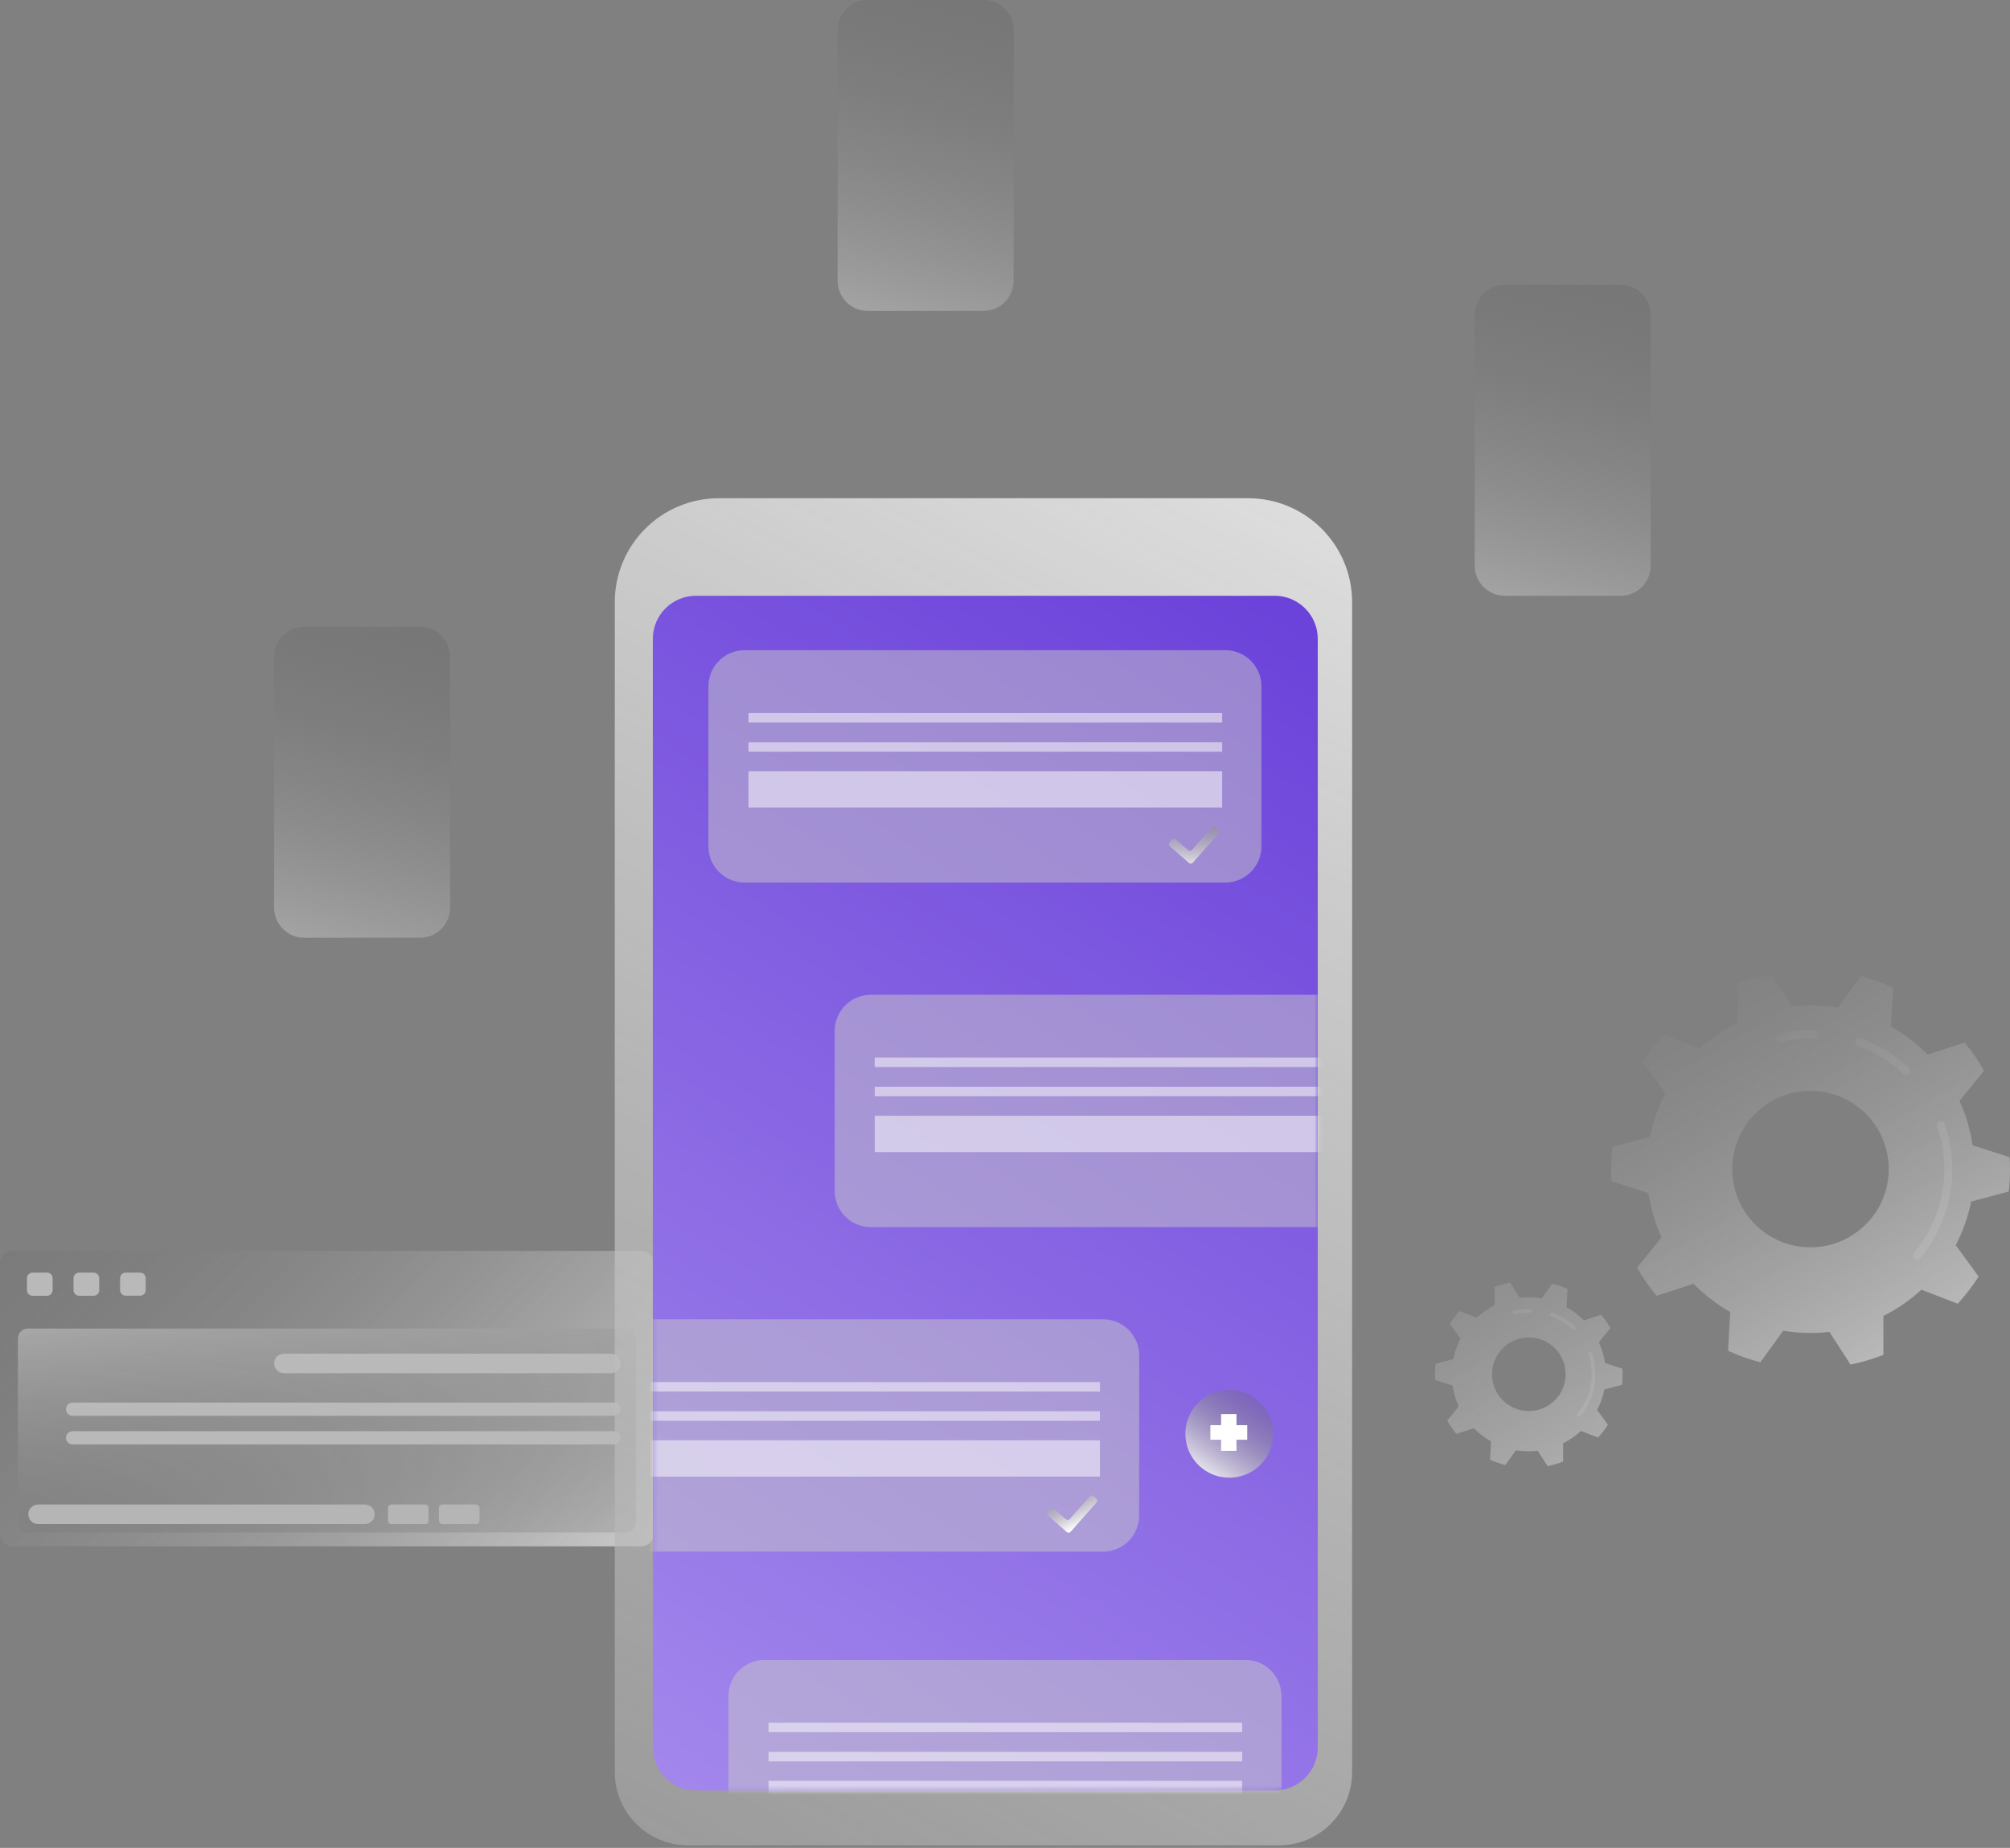
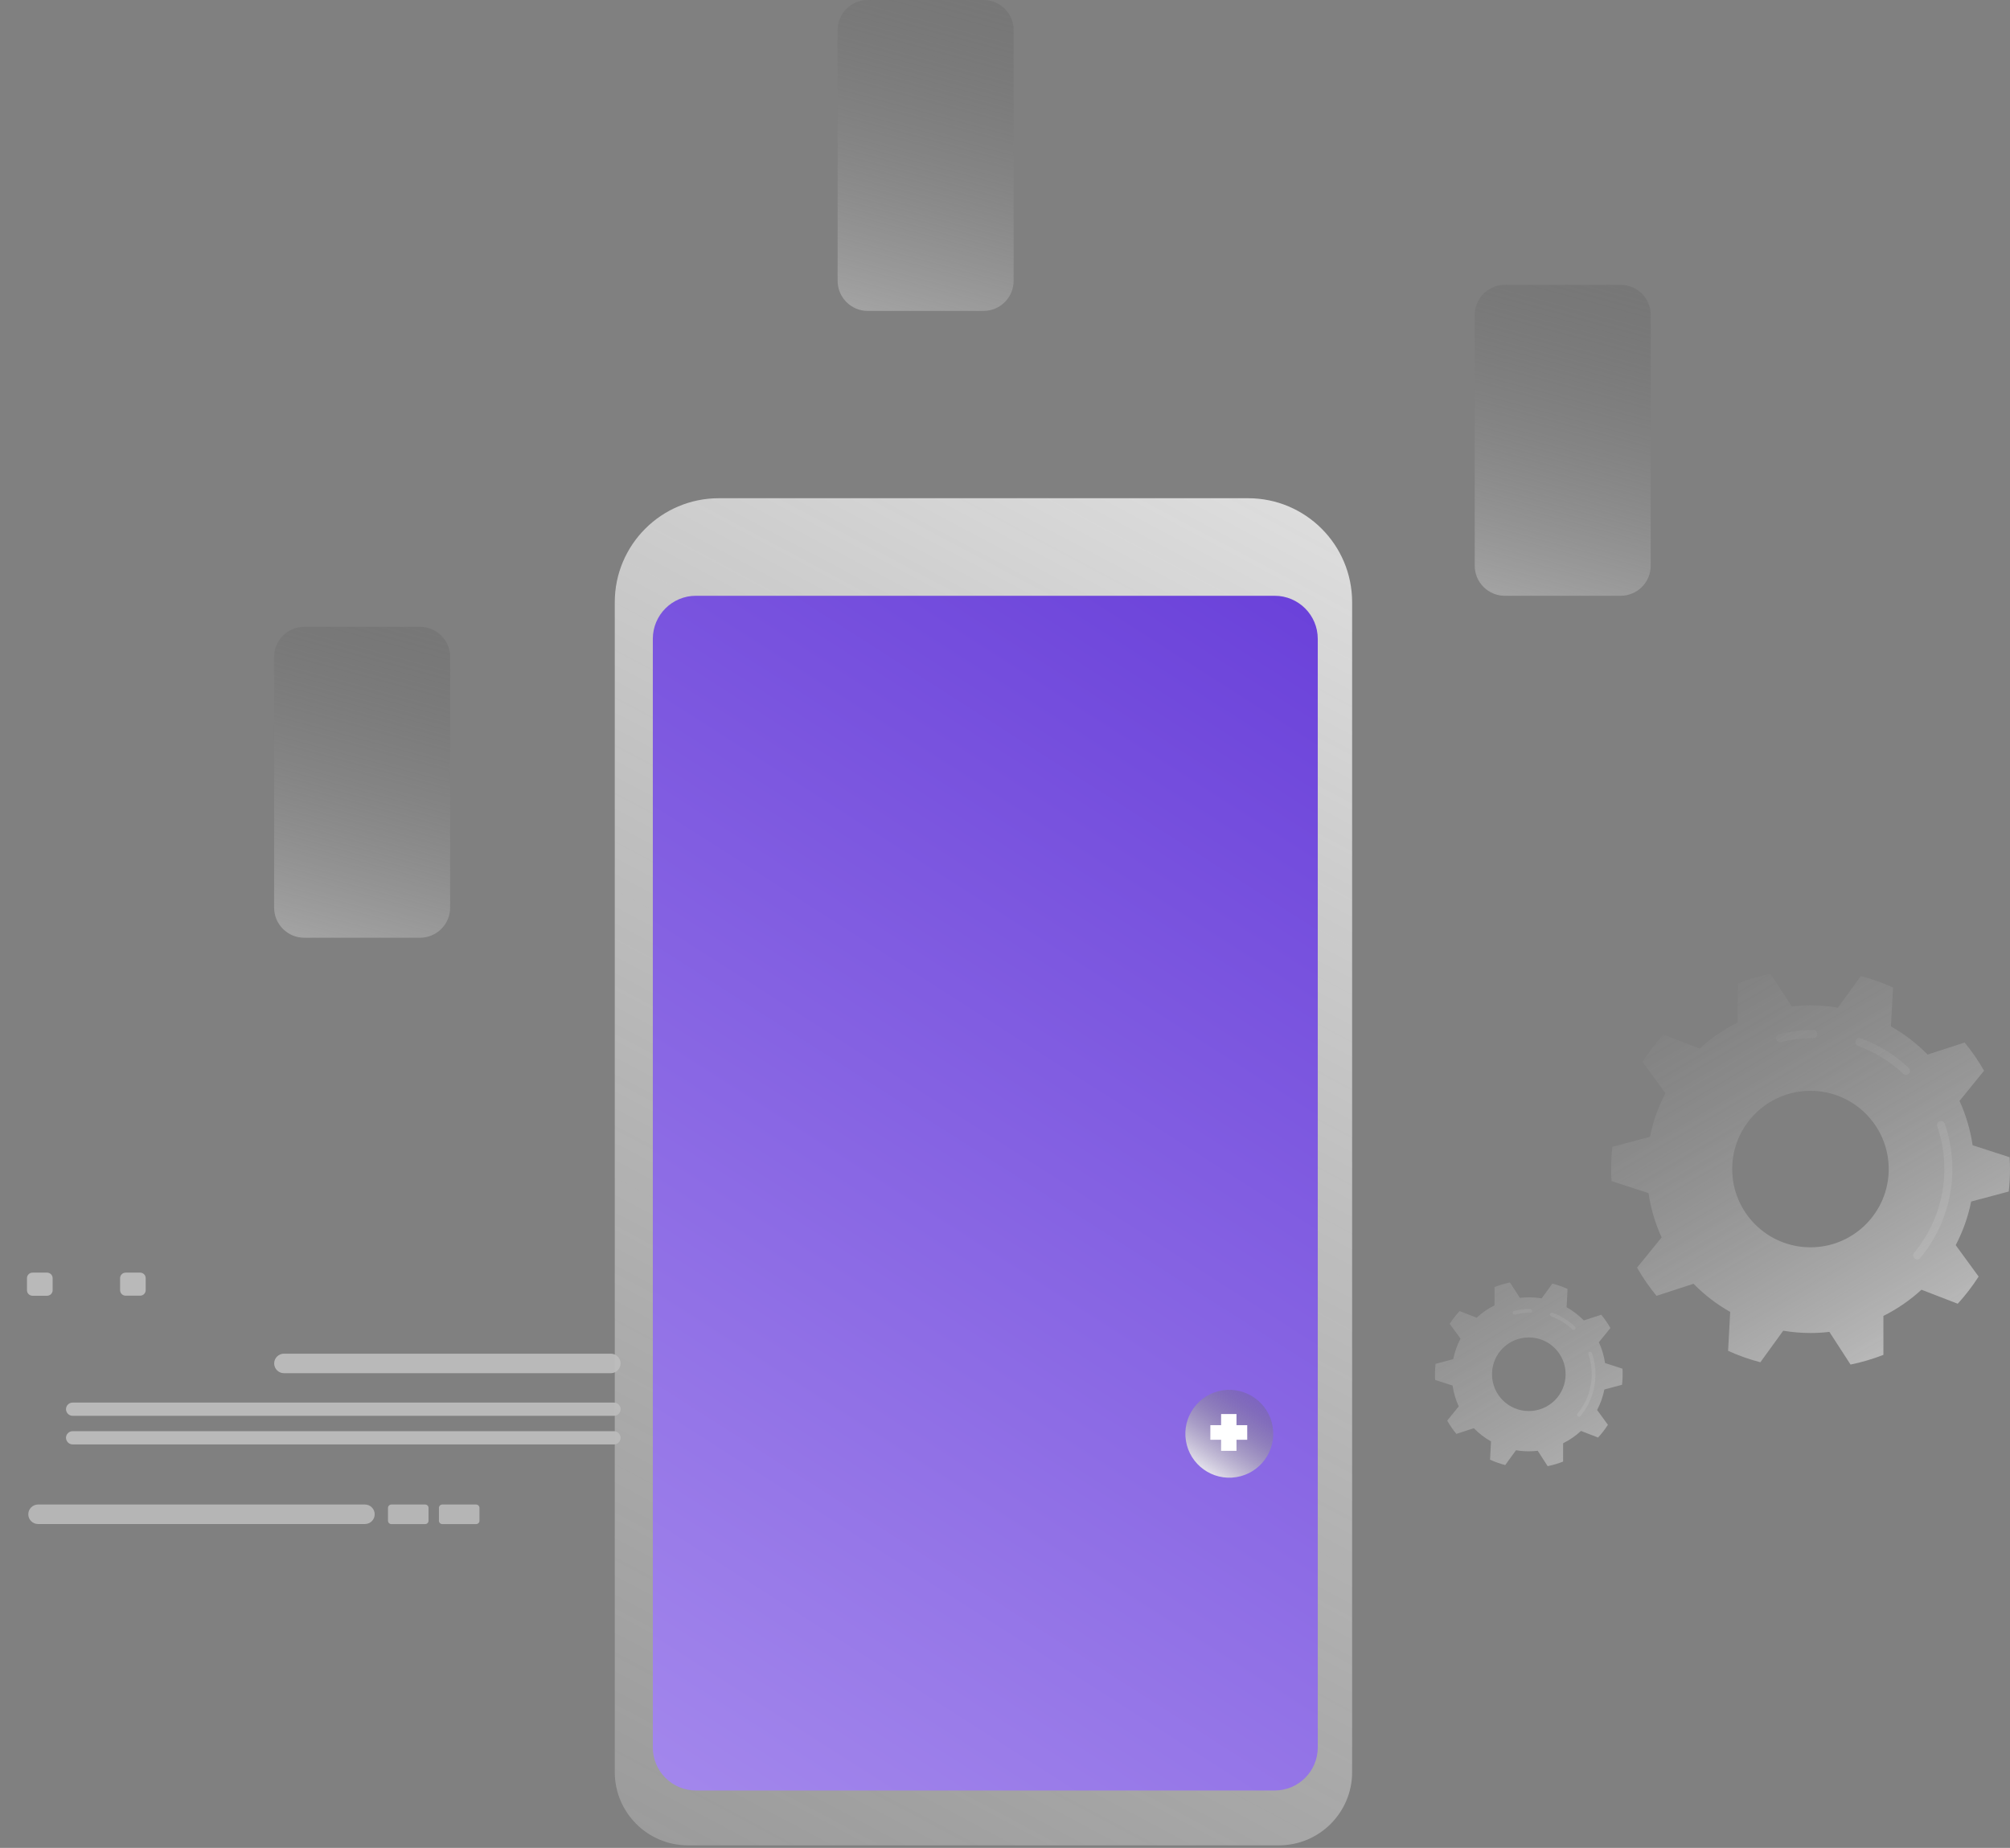
<svg xmlns="http://www.w3.org/2000/svg" width="435" height="400" viewBox="0 0 435 400" fill="none">
  <rect x="0" y="0" width="435" height="400" fill="#808080" stroke="none" />
  <g opacity="0.6">
-     <path d="M138.815 270.773H2.678C1.199 270.773 -0 271.973 -0 273.452V332.039C-0 333.519 1.199 334.718 2.678 334.718H138.815C140.294 334.718 141.494 333.519 141.494 332.039V273.452C141.494 271.973 140.294 270.773 138.815 270.773Z" fill="url(#paint0_linear_1475_31654)" />
-     <path d="M135.457 287.582H6.037C4.84 287.582 3.869 288.553 3.869 289.75V329.56C3.869 330.757 4.84 331.728 6.037 331.728H135.457C136.655 331.728 137.625 330.757 137.625 329.56V289.75C137.625 288.553 136.655 287.582 135.457 287.582Z" fill="url(#paint1_linear_1475_31654)" />
    <path d="M7.042 275.48H10.188C10.854 275.48 11.392 276.019 11.392 276.685V279.279C11.392 279.945 10.854 280.483 10.188 280.483H7.042C6.375 280.483 5.837 279.945 5.837 279.279V276.685C5.837 276.019 6.375 275.48 7.042 275.48Z" fill="#E0E0E0" />
-     <path d="M17.117 275.48H20.263C20.929 275.48 21.468 276.019 21.468 276.685V279.279C21.468 279.945 20.929 280.483 20.263 280.483H17.117C16.451 280.483 15.912 279.945 15.912 279.279V276.685C15.912 276.019 16.451 275.48 17.117 275.48Z" fill="#E0E0E0" />
    <path d="M30.327 275.48H27.195C26.53 275.48 25.991 276.02 25.991 276.685V279.264C25.991 279.93 26.53 280.469 27.195 280.469H30.327C30.993 280.469 31.532 279.93 31.532 279.264V276.685C31.532 276.02 30.993 275.48 30.327 275.48Z" fill="#E0E0E0" />
    <path d="M132.196 293.023H61.449C60.286 293.023 59.337 293.973 59.337 295.135C59.337 296.297 60.286 297.247 61.449 297.247H132.196C133.358 297.247 134.307 296.297 134.307 295.135C134.307 293.973 133.358 293.023 132.196 293.023Z" fill="#E0E0E0" />
    <path d="M78.981 325.676H8.234C7.072 325.676 6.122 326.625 6.122 327.787C6.122 328.95 7.072 329.899 8.234 329.899H78.981C80.143 329.899 81.092 328.95 81.092 327.787C81.092 326.625 80.143 325.676 78.981 325.676Z" fill="#D8D8D8" />
    <path d="M92.019 325.676H84.692C84.293 325.676 83.969 325.999 83.969 326.399V329.19C83.969 329.59 84.293 329.913 84.692 329.913H92.019C92.418 329.913 92.742 329.59 92.742 329.19V326.399C92.742 325.999 92.418 325.676 92.019 325.676Z" fill="#D8D8D8" />
    <path d="M103.044 325.676H95.717C95.318 325.676 94.994 325.999 94.994 326.399V329.19C94.994 329.59 95.318 329.913 95.717 329.913H103.044C103.443 329.913 103.767 329.59 103.767 329.19V326.399C103.767 325.999 103.443 325.676 103.044 325.676Z" fill="#D8D8D8" />
    <path d="M132.877 303.609H15.716C14.923 303.609 14.285 304.261 14.285 305.041C14.285 305.82 14.937 306.472 15.716 306.472H132.877C133.671 306.472 134.309 305.82 134.309 305.041C134.309 304.261 133.657 303.609 132.877 303.609Z" fill="#E0E0E0" />
    <path d="M132.877 309.801H15.716C14.923 309.801 14.285 310.453 14.285 311.232C14.285 312.012 14.937 312.664 15.716 312.664H132.877C133.671 312.664 134.309 312.012 134.309 311.232C134.309 310.453 133.657 309.801 132.877 309.801Z" fill="#E0E0E0" />
  </g>
  <g opacity="0.6">
    <path d="M426.907 247.902C426.411 244.529 425.447 241.298 424.072 238.307L429.387 231.774C428.154 229.606 426.751 227.565 425.178 225.666L417.171 228.274C414.832 225.893 412.168 223.838 409.234 222.18L409.688 213.761C407.448 212.741 405.11 211.905 402.701 211.281L397.755 218.112C395.827 217.786 393.843 217.616 391.831 217.616C390.456 217.616 389.096 217.701 387.763 217.857L383.186 210.785C380.734 211.281 378.353 211.99 376.071 212.883V221.315C373.067 222.817 370.289 224.73 367.837 226.984L359.986 223.951C358.314 225.779 356.797 227.749 355.465 229.832L360.425 236.635C358.895 239.569 357.747 242.729 357.081 246.074L348.946 248.242C348.762 249.829 348.677 251.445 348.677 253.089C348.677 253.953 348.705 254.818 348.762 255.668L356.769 258.262C357.265 261.635 358.229 264.866 359.603 267.856L354.289 274.389C355.522 276.558 356.925 278.599 358.498 280.498L366.505 277.89C368.844 280.271 371.508 282.326 374.442 283.984L373.988 292.402C376.227 293.423 378.566 294.259 380.975 294.882L385.921 288.051C387.848 288.377 389.833 288.547 391.845 288.547C393.22 288.547 394.58 288.462 395.912 288.306L400.49 295.378C402.942 294.882 405.323 294.174 407.604 293.281V284.849C410.609 283.346 413.387 281.433 415.838 279.18L423.69 282.212C425.362 280.384 426.878 278.414 428.211 276.331L423.25 269.528C424.781 266.595 425.929 263.434 426.595 260.09L434.73 257.922C434.914 256.334 434.999 254.719 434.999 253.075C434.999 252.21 434.971 251.346 434.914 250.495L426.907 247.902ZM391.817 269.996C382.463 269.996 374.881 262.414 374.881 253.061C374.881 243.707 382.463 236.125 391.817 236.125C401.17 236.125 408.752 243.707 408.752 253.061C408.752 262.414 401.17 269.996 391.817 269.996Z" fill="url(#paint2_linear_1475_31654)" />
    <path d="M419.792 242.713C419.338 242.869 419.098 243.365 419.253 243.818C420.274 246.78 420.798 249.898 420.798 253.059C420.798 259.663 418.474 266.111 414.251 271.185C413.939 271.553 413.996 272.106 414.364 272.418C414.534 272.559 414.718 272.616 414.917 272.616C415.172 272.616 415.413 272.503 415.583 272.304C420.061 266.919 422.527 260.088 422.527 253.073C422.527 249.714 421.975 246.412 420.897 243.266C420.742 242.812 420.246 242.571 419.792 242.727V242.713Z" fill="url(#paint3_linear_1475_31654)" />
    <path d="M402.7 224.762C402.247 224.592 401.751 224.833 401.581 225.286C401.41 225.74 401.651 226.236 402.105 226.406C405.747 227.724 409.035 229.75 411.869 232.415C412.04 232.571 412.252 232.656 412.465 232.656C412.691 232.656 412.932 232.571 413.102 232.386C413.428 232.032 413.414 231.479 413.06 231.153C410.055 228.319 406.569 226.165 402.7 224.762Z" fill="url(#paint4_linear_1475_31654)" />
    <path d="M392.425 222.957C389.93 222.957 387.436 223.269 385.041 223.878C384.573 223.992 384.29 224.473 384.403 224.941C384.503 225.338 384.857 225.607 385.254 225.607C385.325 225.607 385.395 225.607 385.466 225.579C387.734 225.012 390.072 224.714 392.425 224.714C392.907 224.714 393.303 224.318 393.303 223.836C393.303 223.354 392.907 222.957 392.425 222.957Z" fill="url(#paint5_linear_1475_31654)" />
    <path d="M347.358 295.051C347.131 293.464 346.677 291.948 346.025 290.545L348.52 287.469C347.939 286.449 347.287 285.485 346.536 284.592L342.766 285.825C341.675 284.706 340.413 283.742 339.039 282.963L339.251 279.009C338.202 278.527 337.097 278.144 335.963 277.846L333.639 281.049C332.732 280.893 331.797 280.823 330.847 280.823C330.195 280.823 329.558 280.865 328.934 280.936L326.78 277.605C325.632 277.846 324.512 278.172 323.435 278.598V282.566C322.018 283.274 320.714 284.167 319.566 285.23L315.867 283.799C315.088 284.663 314.365 285.584 313.741 286.562L316.08 289.765C315.357 291.14 314.819 292.628 314.507 294.201L310.68 295.221C310.595 295.973 310.553 296.724 310.553 297.503C310.553 297.914 310.553 298.311 310.595 298.708L314.365 299.927C314.592 301.514 315.045 303.03 315.697 304.433L313.203 307.509C313.784 308.529 314.436 309.493 315.187 310.386L318.957 309.153C320.048 310.272 321.309 311.236 322.684 312.015L322.471 315.969C323.52 316.451 324.626 316.834 325.759 317.131L328.084 313.929C328.991 314.084 329.926 314.155 330.876 314.155C331.527 314.155 332.165 314.113 332.789 314.042L334.943 317.372C336.091 317.131 337.21 316.805 338.288 316.38V312.412C339.705 311.704 341.009 310.811 342.156 309.748L345.855 311.179C346.635 310.315 347.358 309.393 347.981 308.416L345.643 305.213C346.366 303.838 346.904 302.35 347.216 300.777L351.042 299.756C351.127 299.005 351.17 298.254 351.17 297.475C351.17 297.064 351.17 296.667 351.127 296.27L347.358 295.051ZM330.861 305.439C326.468 305.439 322.897 301.882 322.897 297.475C322.897 293.067 326.454 289.51 330.861 289.51C335.269 289.51 338.826 293.067 338.826 297.475C338.826 301.882 335.269 305.439 330.861 305.439Z" fill="url(#paint6_linear_1475_31654)" />
    <path d="M344.014 292.616C343.801 292.687 343.688 292.928 343.758 293.141C344.24 294.53 344.481 295.989 344.481 297.477C344.481 300.581 343.39 303.614 341.406 305.995C341.264 306.165 341.278 306.434 341.463 306.576C341.533 306.632 341.633 306.675 341.718 306.675C341.831 306.675 341.959 306.618 342.029 306.533C344.141 303.996 345.289 300.794 345.289 297.491C345.289 295.918 345.034 294.359 344.524 292.886C344.453 292.673 344.212 292.56 343.999 292.63L344.014 292.616Z" fill="url(#paint7_linear_1475_31654)" />
    <path d="M335.979 284.167C335.766 284.096 335.525 284.196 335.454 284.408C335.383 284.621 335.483 284.862 335.695 284.933C337.41 285.556 338.955 286.506 340.287 287.767C340.372 287.838 340.471 287.88 340.57 287.88C340.684 287.88 340.783 287.838 340.868 287.753C341.024 287.583 341.01 287.328 340.854 287.172C339.437 285.84 337.793 284.833 335.979 284.167Z" fill="url(#paint8_linear_1475_31654)" />
    <path d="M331.145 283.328C329.969 283.328 328.807 283.47 327.673 283.753C327.46 283.81 327.319 284.037 327.375 284.249C327.418 284.434 327.588 284.561 327.772 284.561C327.801 284.561 327.843 284.561 327.871 284.561C328.934 284.292 330.04 284.15 331.145 284.15C331.372 284.15 331.556 283.966 331.556 283.739C331.556 283.512 331.372 283.328 331.145 283.328Z" fill="url(#paint9_linear_1475_31654)" />
  </g>
  <path d="M270.121 107.848H155.568C143.139 107.848 133.048 117.924 133.048 130.367V383.608C133.048 392.352 140.149 399.453 148.893 399.453H276.782C285.526 399.453 292.626 392.352 292.626 383.608V130.367C292.626 117.938 282.55 107.848 270.107 107.848H270.121Z" fill="url(#paint10_linear_1475_31654)" />
  <path d="M275.861 128.965H150.608C145.458 128.965 141.283 133.14 141.283 138.29V378.252C141.283 383.402 145.458 387.577 150.608 387.577H275.861C281.012 387.577 285.187 383.402 285.187 378.252V138.29C285.187 133.14 281.012 128.965 275.861 128.965Z" fill="url(#paint11_linear_1475_31654)" />
  <mask id="mask0_1475_31654" style="mask-type:luminance" maskUnits="userSpaceOnUse" x="141" y="128" width="145" height="260">
-     <path d="M274.899 128.965H151.573C145.891 128.965 141.284 133.571 141.284 139.254V377.288C141.284 382.971 145.891 387.577 151.573 387.577H274.899C280.581 387.577 285.188 382.971 285.188 377.288V139.254C285.188 133.571 280.581 128.965 274.899 128.965Z" fill="white" />
-   </mask>
+     </mask>
  <g mask="url(#mask0_1475_31654)">
    <path opacity="0.5" d="M265.176 140.742H161.138C156.818 140.742 153.315 144.245 153.315 148.565V183.216C153.315 187.536 156.818 191.039 161.138 191.039H265.176C269.496 191.039 272.999 187.536 272.999 183.216V148.565C272.999 144.245 269.496 140.742 265.176 140.742Z" fill="#C9C9C9" />
    <path opacity="0.5" d="M264.494 154.332H161.987V156.387H264.494V154.332Z" fill="white" />
    <path opacity="0.5" d="M264.494 160.656H161.987V162.711H264.494V160.656Z" fill="white" />
    <path opacity="0.5" d="M264.494 166.934H161.987V174.799H264.494V166.934Z" fill="white" />
-     <path d="M263.122 179.035C262.867 178.822 262.499 178.836 262.272 179.091L257.964 183.981C257.751 184.236 257.368 184.25 257.113 184.038L254.463 181.699C254.208 181.487 253.84 181.501 253.613 181.756L253.117 182.323C252.904 182.578 252.918 182.946 253.173 183.173L257.298 186.801C257.553 187.014 257.921 186.999 258.148 186.744L263.76 180.395C263.973 180.14 263.958 179.772 263.703 179.545L263.136 179.049L263.122 179.035Z" fill="url(#paint12_linear_1475_31654)" />
+     <path d="M263.122 179.035C262.867 178.822 262.499 178.836 262.272 179.091L257.964 183.981C257.751 184.236 257.368 184.25 257.113 184.038L254.463 181.699C254.208 181.487 253.84 181.501 253.613 181.756L253.117 182.323L257.298 186.801C257.553 187.014 257.921 186.999 258.148 186.744L263.76 180.395C263.973 180.14 263.958 179.772 263.703 179.545L263.136 179.049L263.122 179.035Z" fill="url(#paint12_linear_1475_31654)" />
    <path opacity="0.5" d="M292.499 215.332H188.462C184.141 215.332 180.639 218.835 180.639 223.155V257.806C180.639 262.126 184.141 265.629 188.462 265.629H292.499C296.82 265.629 300.322 262.126 300.322 257.806V223.155C300.322 218.835 296.82 215.332 292.499 215.332Z" fill="#C9C9C9" />
    <path opacity="0.5" d="M291.82 228.922H189.313V230.977H291.82V228.922Z" fill="white" />
    <path opacity="0.5" d="M291.82 235.242H189.313V237.297H291.82V235.242Z" fill="white" />
    <path opacity="0.5" d="M291.82 241.52H189.313V249.385H291.82V241.52Z" fill="white" />
    <path opacity="0.5" d="M238.717 285.578H134.679C130.359 285.578 126.856 289.081 126.856 293.401V328.052C126.856 332.372 130.359 335.875 134.679 335.875H238.717C243.037 335.875 246.54 332.372 246.54 328.052V293.401C246.54 289.081 243.037 285.578 238.717 285.578Z" fill="#C9C9C9" />
    <path opacity="0.5" d="M238.052 299.172H135.545V301.227H238.052V299.172Z" fill="white" />
-     <path opacity="0.5" d="M238.052 305.492H135.545V307.547H238.052V305.492Z" fill="white" />
    <path opacity="0.5" d="M238.052 311.77H135.545V319.635H238.052V311.77Z" fill="white" />
    <path d="M236.677 323.859C236.422 323.646 236.053 323.661 235.827 323.916L231.518 328.805C231.306 329.06 230.923 329.074 230.668 328.862L228.018 326.523C227.763 326.311 227.394 326.325 227.168 326.58L226.671 327.147C226.459 327.402 226.473 327.77 226.728 327.997L230.852 331.625C231.107 331.838 231.476 331.824 231.703 331.569L237.315 325.219C237.527 324.964 237.513 324.596 237.258 324.369L236.691 323.873L236.677 323.859Z" fill="url(#paint13_linear_1475_31654)" />
    <path opacity="0.5" d="M269.513 359.305H165.476C161.155 359.305 157.653 362.807 157.653 367.128V401.778C157.653 406.099 161.155 409.601 165.476 409.601H269.513C273.834 409.601 277.336 406.099 277.336 401.778V367.128C277.336 362.807 273.834 359.305 269.513 359.305Z" fill="#C9C9C9" />
    <path opacity="0.5" d="M268.832 372.895H166.325V374.95H268.832V372.895Z" fill="white" />
    <path opacity="0.5" d="M268.832 379.215H166.325V381.27H268.832V379.215Z" fill="white" />
    <path opacity="0.5" d="M268.832 385.48H166.325V393.346H268.832V385.48Z" fill="white" />
  </g>
  <path d="M267.568 319.746C272.752 318.904 276.272 314.019 275.431 308.835C274.589 303.651 269.704 300.131 264.52 300.972C259.336 301.814 255.816 306.699 256.657 311.883C257.499 317.067 262.384 320.587 267.568 319.746Z" fill="url(#paint14_linear_1475_31654)" />
  <path d="M267.598 306.09H264.268V308.499H261.943V311.659H264.268V314.055H267.598V311.659H269.922V308.499H267.598V306.09Z" fill="white" />
  <path d="M350.729 61.664H325.673C322.073 61.664 319.154 64.583 319.154 68.183V122.448C319.154 126.049 322.073 128.967 325.673 128.967H350.729C354.33 128.967 357.248 126.049 357.248 122.448V68.183C357.248 64.583 354.33 61.664 350.729 61.664Z" fill="url(#paint15_linear_1475_31654)" />
  <path d="M90.899 135.684H65.842C62.242 135.684 59.323 138.602 59.323 142.203V196.468C59.323 200.068 62.242 202.987 65.842 202.987H90.899C94.499 202.987 97.418 200.068 97.418 196.468V142.203C97.418 138.602 94.499 135.684 90.899 135.684Z" fill="url(#paint16_linear_1475_31654)" />
  <path d="M212.85 0H187.794C184.194 0 181.275 2.919 181.275 6.519V60.784C181.275 64.385 184.194 67.303 187.794 67.303H212.85C216.451 67.303 219.369 64.385 219.369 60.784V6.519C219.369 2.919 216.451 0 212.85 0Z" fill="url(#paint17_linear_1475_31654)" />
  <defs>
    <linearGradient id="paint0_linear_1475_31654" x1="-20.167" y1="213.079" x2="146.737" y2="377.688" gradientUnits="userSpaceOnUse">
      <stop stop-color="#282828" stop-opacity="0" />
      <stop offset="0.86" stop-color="white" />
    </linearGradient>
    <linearGradient id="paint1_linear_1475_31654" x1="77.819" y1="362" x2="61.479" y2="240.857" gradientUnits="userSpaceOnUse">
      <stop stop-color="#282828" stop-opacity="0" />
      <stop offset="0.86" stop-color="white" />
    </linearGradient>
    <linearGradient id="paint2_linear_1475_31654" x1="326.526" y1="141.143" x2="439.081" y2="334.068" gradientUnits="userSpaceOnUse">
      <stop stop-color="#282828" stop-opacity="0" />
      <stop offset="0.86" stop-color="white" />
    </linearGradient>
    <linearGradient id="paint3_linear_1475_31654" x1="343.688" y1="131.122" x2="456.242" y2="324.061" gradientUnits="userSpaceOnUse">
      <stop stop-color="#282828" stop-opacity="0" />
      <stop offset="0.86" stop-color="white" />
    </linearGradient>
    <linearGradient id="paint4_linear_1475_31654" x1="348.79" y1="128.151" x2="461.344" y2="321.089" gradientUnits="userSpaceOnUse">
      <stop stop-color="#282828" stop-opacity="0" />
      <stop offset="0.86" stop-color="white" />
    </linearGradient>
    <linearGradient id="paint5_linear_1475_31654" x1="336.842" y1="135.119" x2="449.382" y2="328.057" gradientUnits="userSpaceOnUse">
      <stop stop-color="#282828" stop-opacity="0" />
      <stop offset="0.86" stop-color="white" />
    </linearGradient>
    <linearGradient id="paint6_linear_1475_31654" x1="261.716" y1="178.939" x2="374.256" y2="371.878" gradientUnits="userSpaceOnUse">
      <stop stop-color="#282828" stop-opacity="0" />
      <stop offset="0.86" stop-color="white" />
    </linearGradient>
    <linearGradient id="paint7_linear_1475_31654" x1="269.78" y1="174.237" x2="382.334" y2="367.176" gradientUnits="userSpaceOnUse">
      <stop stop-color="#282828" stop-opacity="0" />
      <stop offset="0.86" stop-color="white" />
    </linearGradient>
    <linearGradient id="paint8_linear_1475_31654" x1="272.176" y1="172.846" x2="384.731" y2="365.77" gradientUnits="userSpaceOnUse">
      <stop stop-color="#282828" stop-opacity="0" />
      <stop offset="0.86" stop-color="white" />
    </linearGradient>
    <linearGradient id="paint9_linear_1475_31654" x1="266.563" y1="176.117" x2="379.102" y2="369.056" gradientUnits="userSpaceOnUse">
      <stop stop-color="#282828" stop-opacity="0" />
      <stop offset="0.86" stop-color="white" />
    </linearGradient>
    <linearGradient id="paint10_linear_1475_31654" x1="-200.591" y1="1033.34" x2="436.402" y2="-164.086" gradientUnits="userSpaceOnUse">
      <stop stop-color="#282828" stop-opacity="0" />
      <stop offset="0.86" stop-color="white" />
    </linearGradient>
    <linearGradient id="paint11_linear_1475_31654" x1="324.472" y1="84.167" x2="66.2" y2="488.412" gradientUnits="userSpaceOnUse">
      <stop stop-color="#5F33D6" />
      <stop offset="1" stop-color="#BBA5F4" />
    </linearGradient>
    <linearGradient id="paint12_linear_1475_31654" x1="258.828" y1="169.043" x2="258.063" y2="192.512" gradientUnits="userSpaceOnUse">
      <stop stop-color="#282828" stop-opacity="0" />
      <stop offset="0.86" stop-color="white" />
    </linearGradient>
    <linearGradient id="paint13_linear_1475_31654" x1="226.983" y1="316.107" x2="235.146" y2="332.561" gradientUnits="userSpaceOnUse">
      <stop stop-color="#282828" stop-opacity="0" />
      <stop offset="0.86" stop-color="white" />
    </linearGradient>
    <linearGradient id="paint14_linear_1475_31654" x1="275.919" y1="295.524" x2="256.531" y2="324.62" gradientUnits="userSpaceOnUse">
      <stop stop-color="#282828" stop-opacity="0" />
      <stop offset="0.86" stop-color="white" />
    </linearGradient>
    <linearGradient id="paint15_linear_1475_31654" x1="358.24" y1="21.174" x2="306.087" y2="214.099" gradientUnits="userSpaceOnUse">
      <stop stop-color="#282828" stop-opacity="0" />
      <stop offset="0.86" stop-color="white" />
    </linearGradient>
    <linearGradient id="paint16_linear_1475_31654" x1="98.41" y1="95.208" x2="46.271" y2="288.133" gradientUnits="userSpaceOnUse">
      <stop stop-color="#282828" stop-opacity="0" />
      <stop offset="0.86" stop-color="white" />
    </linearGradient>
    <linearGradient id="paint17_linear_1475_31654" x1="220.347" y1="-40.49" x2="168.208" y2="152.435" gradientUnits="userSpaceOnUse">
      <stop stop-color="#282828" stop-opacity="0" />
      <stop offset="0.86" stop-color="white" />
    </linearGradient>
  </defs>
</svg>